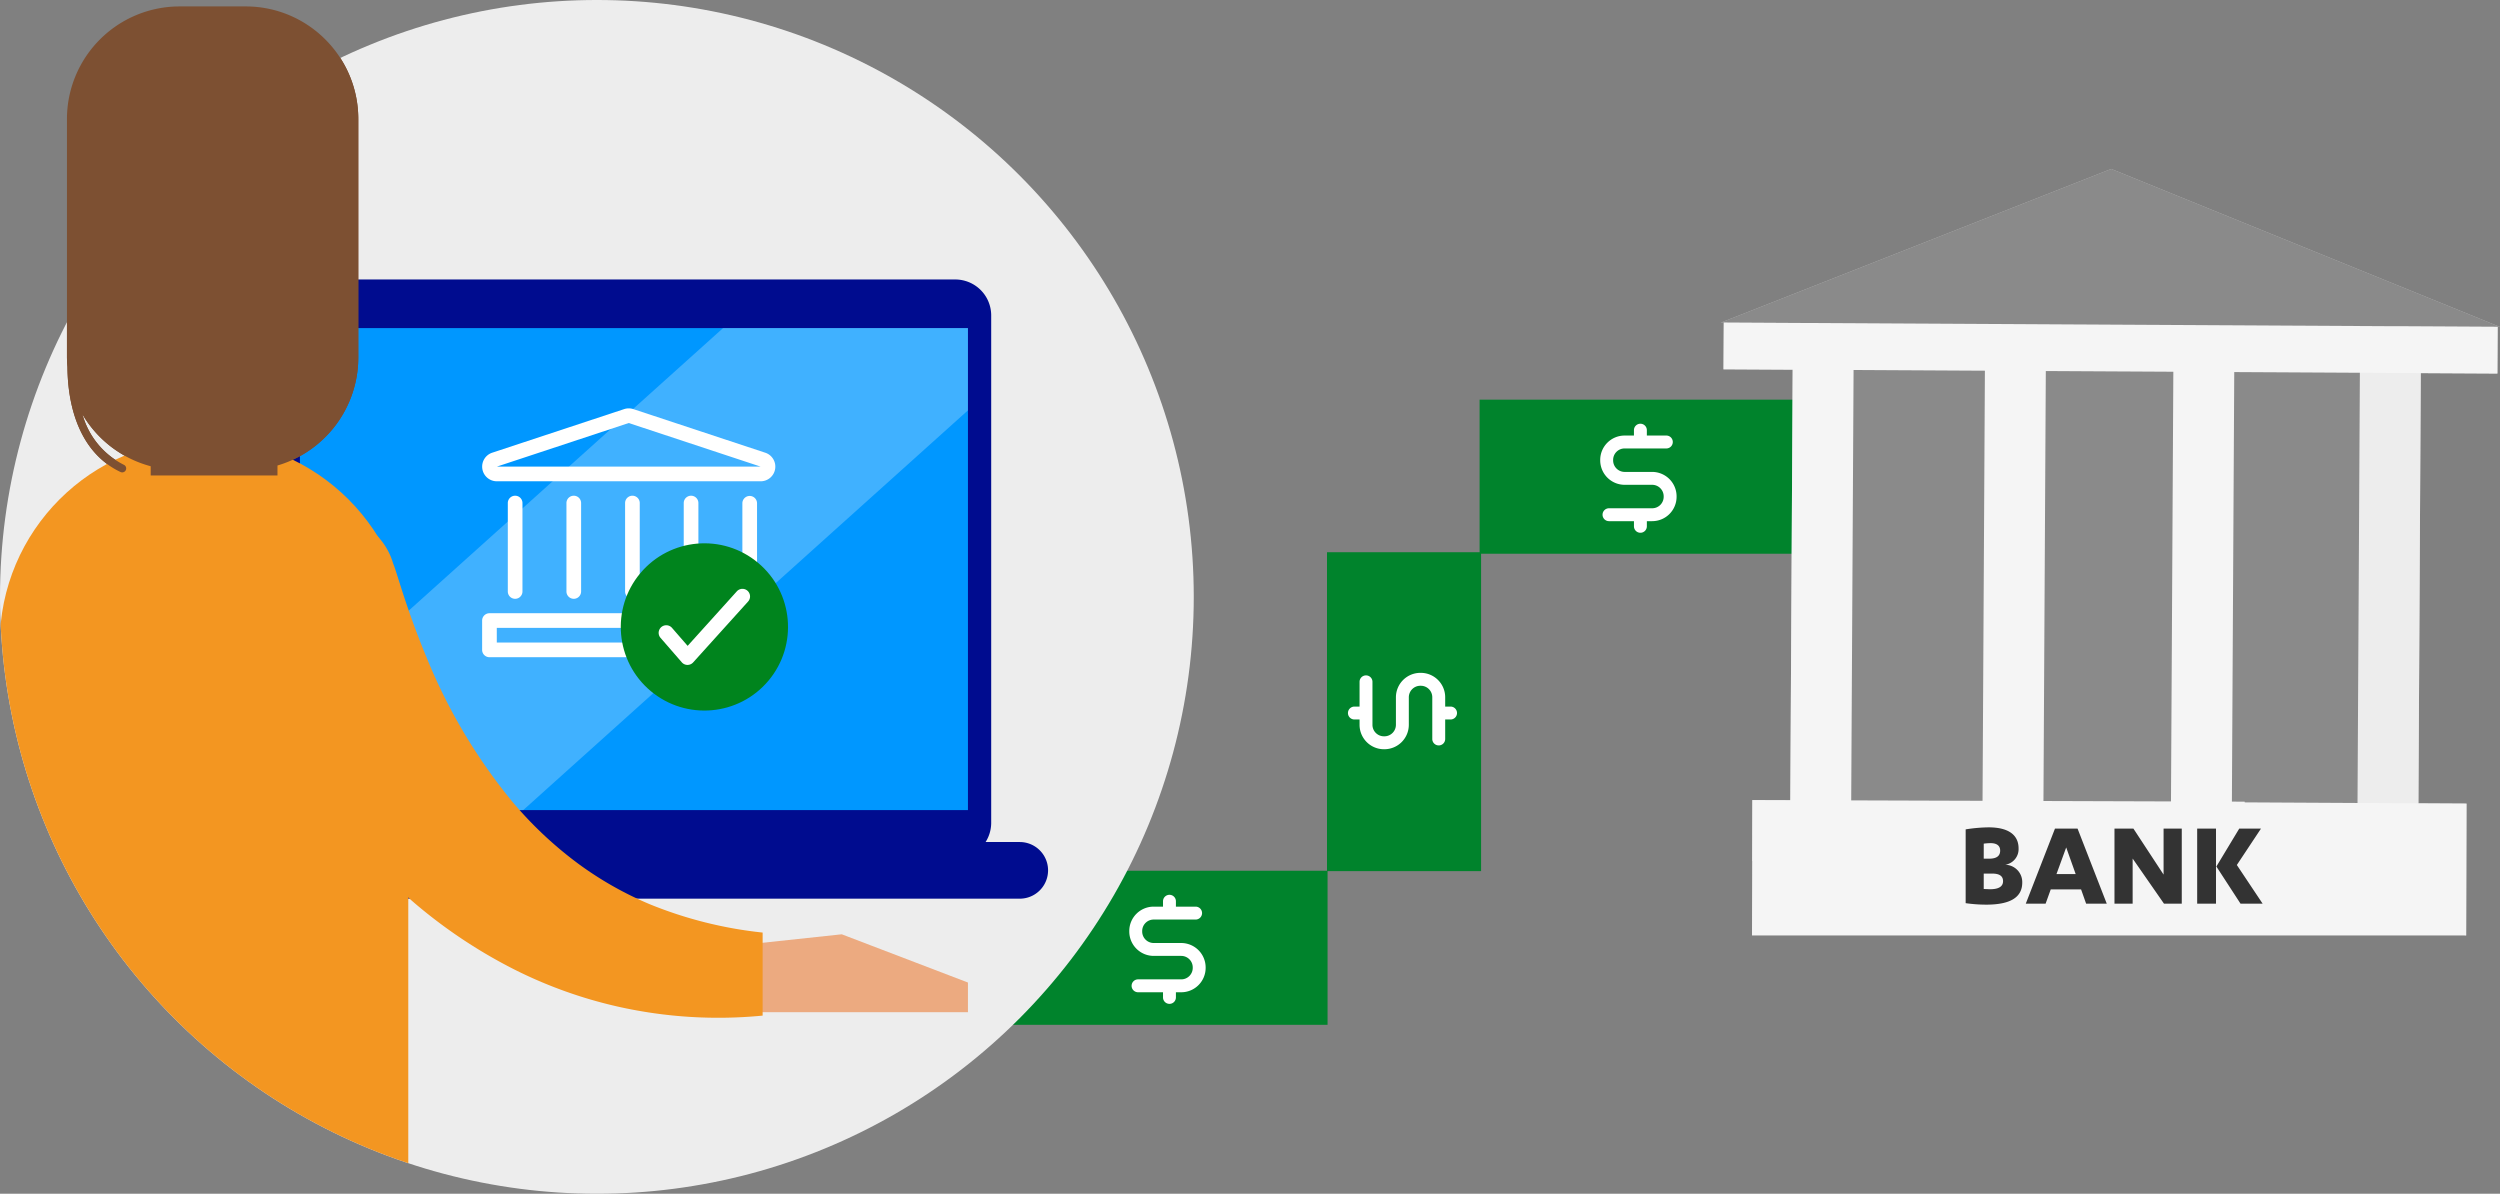
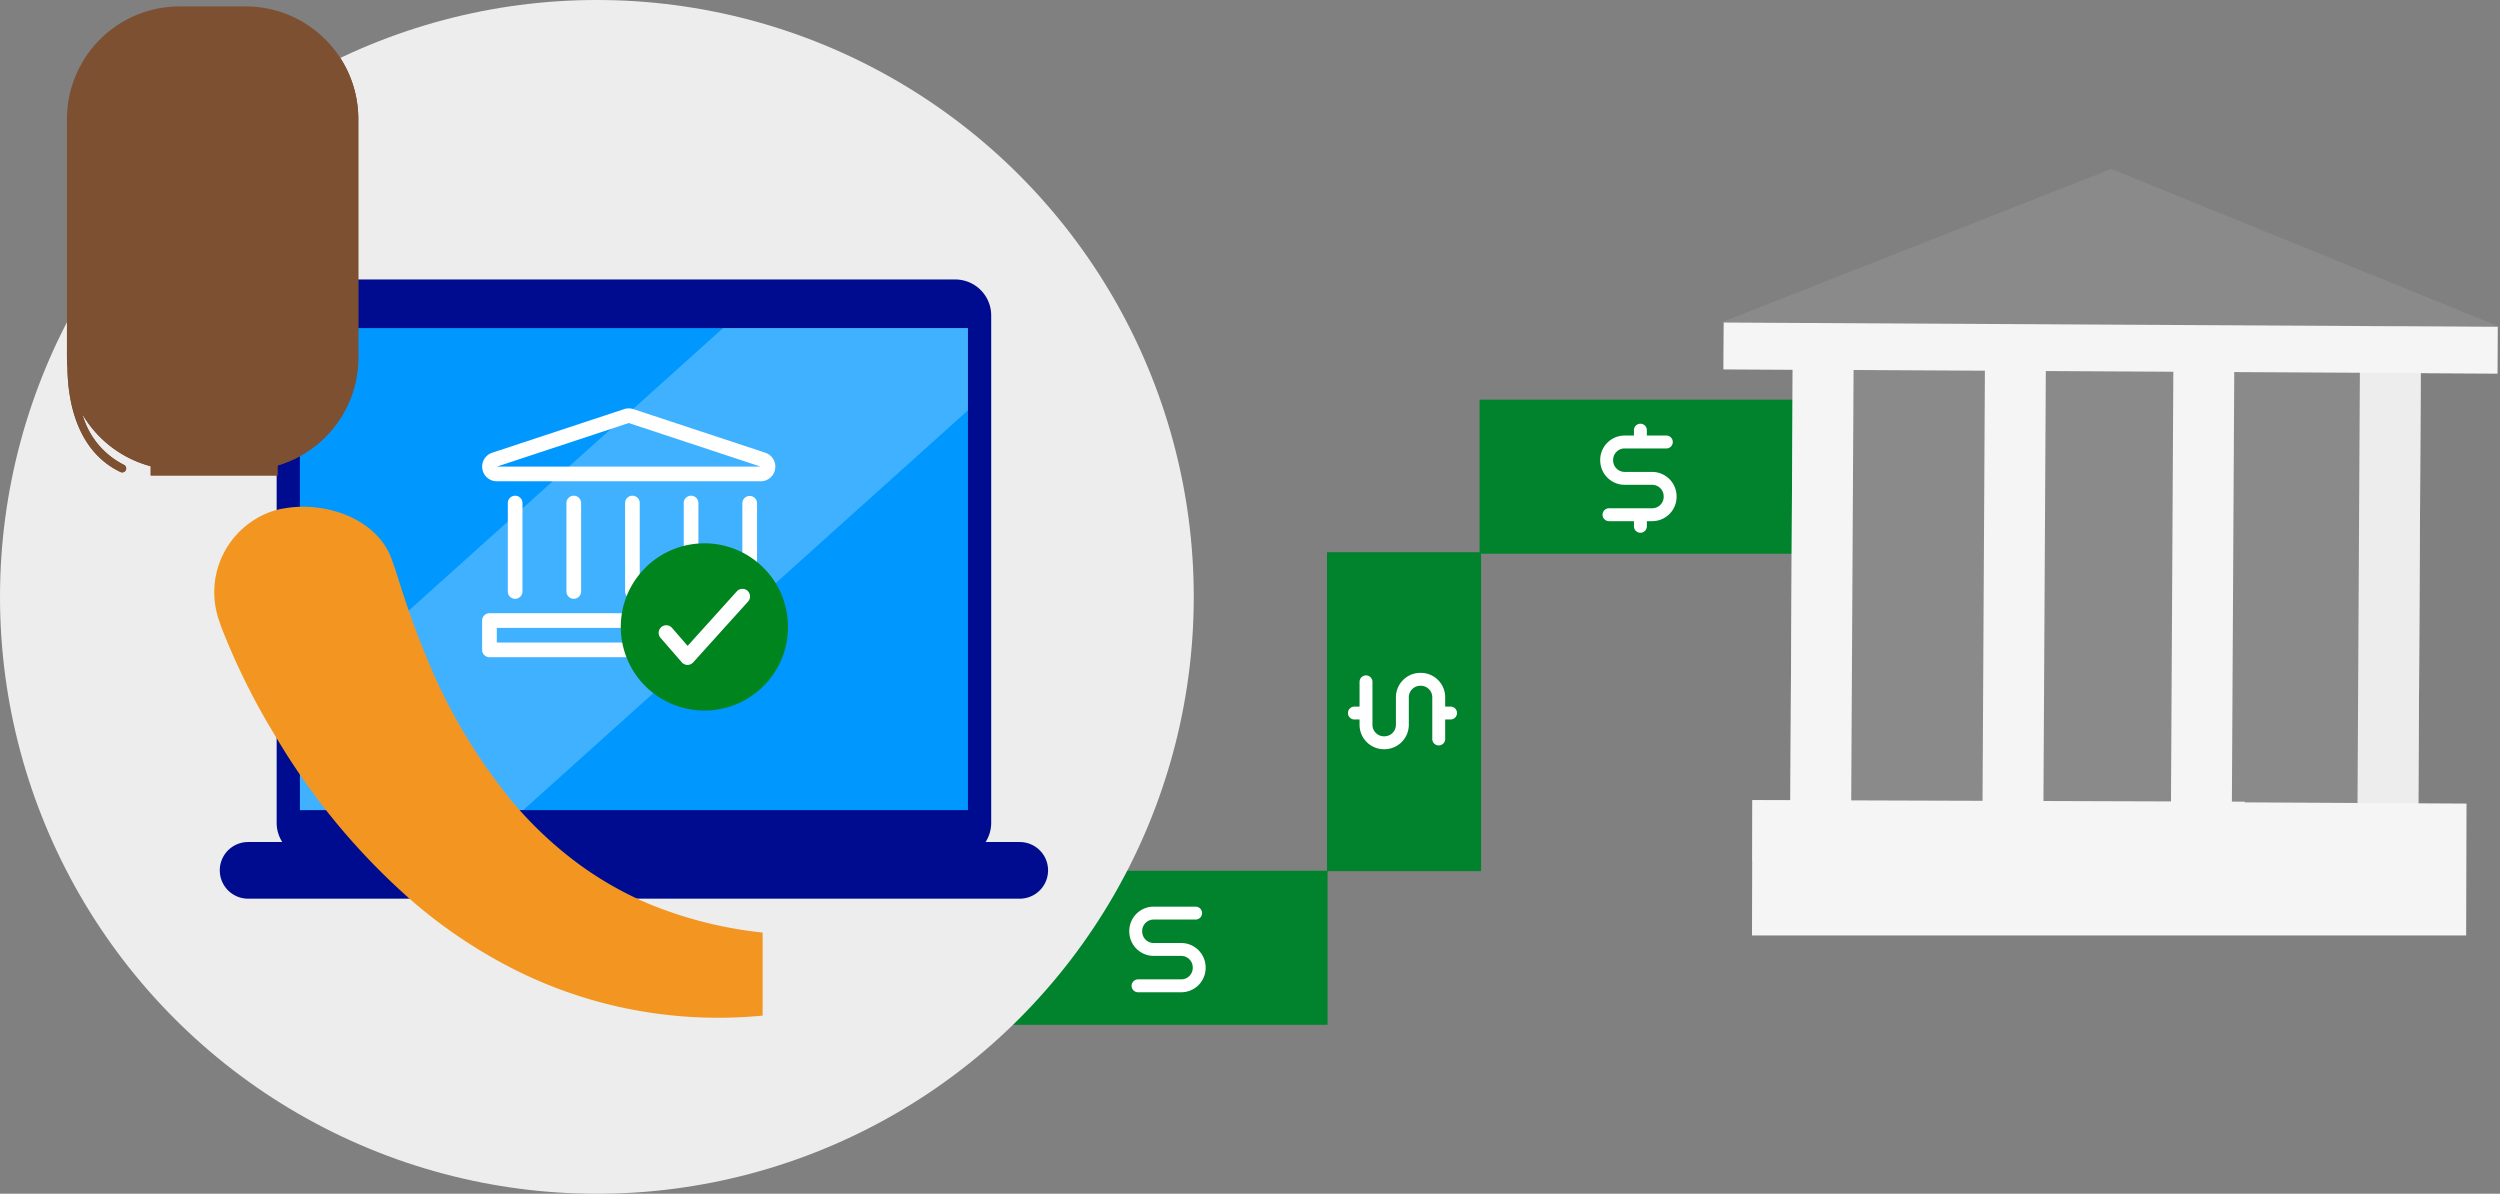
<svg xmlns="http://www.w3.org/2000/svg" xmlns:xlink="http://www.w3.org/1999/xlink" width="337.17" height="161">
  <rect width="100%" height="100%" fill="#808080" stroke="none" />
  <defs>
    <clipPath id="A">
      <circle cx="80.5" cy="80.5" r="80.5" fill="none" />
    </clipPath>
    <path id="B" d="M241.805 43.908l8.215.045-.372 67.922-8.215-.045z" />
    <path id="C" d="M33.137.867h-8.914c-4.03 0-7.894 1.601-10.743 4.45s-4.45 6.714-4.45 10.744v32.15a15.76 15.76 0 0 0 .063 1.255c.071 7.009 2.6 12.047 7.164 14.194.072.033.149.05.228.05.25 0 .467-.174.522-.418s-.068-.494-.294-.601a10.88 10.88 0 0 1-5.6-6.825 15.2 15.2 0 0 0 9.211 7.015v1.24h17.099v-1.34c6.461-1.903 10.898-7.833 10.9-14.569v-32.15C48.324 7.673 41.526.871 33.137.867z" />
  </defs>
  <path fill="#00832c" d="M199.55 53.899h43.009v20.78H199.55z" />
  <g fill="#fff">
    <path d="M222.831 70.289h-5.829a.87.87 0 0 1 0-1.74h5.829a1.55 1.55 0 0 0 1.546-1.547v-.055c.003-.858-.688-1.556-1.546-1.562h-3.724a3.3 3.3 0 0 1-3.289-3.3v-.054c.002-1.816 1.473-3.287 3.289-3.289h5.658a.87.87 0 0 1 .841.87.87.87 0 0 1-.841.87h-5.658a1.55 1.55 0 0 0-1.547 1.548v.054c-.003.858.689 1.557 1.547 1.562h3.723a3.3 3.3 0 0 1 3.288 3.3v.055a3.29 3.29 0 0 1-3.287 3.287z" />
    <path d="M221.238 60.253a.87.87 0 0 1-.871-.871v-1.365a.87.87 0 0 1 1.74 0v1.364a.87.87 0 0 1-.869.872zm0 11.6a.87.87 0 0 1-.87-.871v-1.365a.87.87 0 1 1 1.74 0v1.365a.87.87 0 0 1-.87.871z" />
  </g>
  <path fill="#00832c" d="M136.035 117.435h43.009v20.78h-43.009z" />
  <g fill="#fff">
    <path d="M159.316 133.824h-5.829a.87.87 0 1 1 0-1.74h5.829a1.55 1.55 0 0 0 1.547-1.547v-.055c.003-.858-.689-1.557-1.547-1.562h-3.724a3.3 3.3 0 0 1-3.289-3.3v-.054c.002-1.816 1.473-3.287 3.289-3.289h5.658a.87.87 0 1 1 0 1.741h-5.658a1.55 1.55 0 0 0-1.547 1.548v.054c-.003.858.689 1.557 1.547 1.562h3.723a3.3 3.3 0 0 1 3.288 3.3v.055c-.003 1.814-1.473 3.284-3.287 3.287z" />
-     <path d="M157.724 123.787a.87.87 0 0 1-.871-.871v-1.365a.87.87 0 1 1 1.74 0v1.365a.87.87 0 0 1-.869.871zm-.001 11.602a.87.87 0 0 1-.87-.871v-1.365a.87.87 0 0 1 1.74 0v1.365a.87.87 0 0 1-.87.871z" />
  </g>
  <path fill="#00832c" d="M178.971 74.477h20.78v43.009h-20.78z" />
  <g fill="#fff">
    <path d="M183.361 97.758v-5.829a.87.87 0 0 1 .87-.841.87.87 0 0 1 .87.841v5.829a1.55 1.55 0 0 0 1.546 1.547h.056c.858.004 1.558-.689 1.562-1.547v-3.723a3.3 3.3 0 0 1 3.3-3.289h.054c1.816.002 3.288 1.473 3.29 3.289v5.658a.87.87 0 0 1-.87.841.87.87 0 0 1-.87-.841v-5.658a1.55 1.55 0 0 0-1.548-1.547h-.054c-.858-.003-1.557.69-1.562 1.548v3.724a3.3 3.3 0 0 1-3.3 3.288h-.055c-1.816-.002-3.287-1.474-3.289-3.29z" />
    <path d="M193.398 96.165a.87.87 0 0 1 .872-.87h1.365a.87.87 0 1 1 0 1.74h-1.365a.87.87 0 0 1-.872-.87zm-11.602 0a.87.87 0 0 1 .871-.87h1.365a.87.87 0 0 1 0 1.74h-1.365a.87.87 0 0 1-.871-.87z" />
  </g>
  <g opacity=".5" fill="#fff">
    <path d="M243.577 42.257l79.587.436-.405 73.86-79.587-.436z" />
    <path d="M275.871 94.211l16.852.092-.121 22.055-16.852-.092z" />
    <use xlink:href="#B" />
    <use xlink:href="#B" x="25.927" y="0.143" />
    <use xlink:href="#B" x="51.341" y="0.282" />
    <use xlink:href="#B" x="76.499" y="0.42" />
    <path d="M302.734 108.12l-66.4-.217-.045 8.228 66.362.217z" />
-     <path d="M292.781 116.388l39.829 9.782.045-17.791-39.79-.219zm-60.717-72.871l105.105.576-52.437-21.309z" />
    <path d="M232.48 43.501l104.376.572-.035 6.306-104.376-.572z" />
  </g>
  <g fill="#8a8a8a">
    <path d="M243.577 42.257l79.587.436-.405 73.86-79.587-.436z" />
    <path d="M275.871 94.211l16.852.092-.121 22.055-16.852-.092z" />
  </g>
  <g fill="#f5f5f5">
    <use xlink:href="#B" />
    <use xlink:href="#B" x="25.927" y="0.143" />
    <use xlink:href="#B" x="51.341" y="0.282" />
  </g>
  <use xlink:href="#B" x="76.499" y="0.42" fill="#ededed" />
  <path d="M332.655 108.377l-29.921-.164v-.095l-66.4-.216-.045 18.266h96.316l.05-17.791z" fill="#f5f5f5" />
  <path d="M232.064 43.517l105.105.576-52.437-21.309z" fill="#8a8a8a" />
  <path fill="#f5f5f5" d="M232.48 43.501l104.376.572-.035 6.306-104.376-.572z" />
-   <path d="M265.105 111.856a20.84 20.84 0 0 1 3.1-.273c2.623 0 4.037.988 4.037 2.845.046 1.086-.732 2.033-1.806 2.2a2.34 2.34 0 0 1 1.651.72c.432.451.666 1.056.649 1.68 0 1.993-1.6 2.981-4.855 2.981-.929-.001-1.857-.068-2.777-.2zm2.436 3.952h.735c.988 0 1.482-.358 1.482-1.09 0-.664-.46-1.005-1.295-1.005a7.26 7.26 0 0 0-.92.068zm0 4.088l.834.034c1.175 0 1.772-.358 1.772-1.09 0-.681-.477-1.022-1.465-1.022h-1.141zm8.347 1.976h-2.674l3.935-10.118h3.049l3.935 10.118h-2.782l-.681-1.925h-4.088zm4.054-3.986l-1.278-3.594-1.312 3.594zm11.855.068v-6.2h2.453v10.118h-2.4l-4.225-6.081v6.081h-2.45v-10.118h2.556zm4.531-6.2h2.539v10.118h-2.539zm5.673 0h2.93l-3.253 4.906 3.475 5.212h-2.981l-3.254-5.008z" fill="#333" />
  <circle cx="80.5" cy="80.5" r="80.5" fill="#ededed" />
  <path d="M133.681 110.964a4.85 4.85 0 0 1-4.85 4.851h-86.67a4.85 4.85 0 0 1-4.849-4.851V42.542a4.85 4.85 0 0 1 4.849-4.849h86.67a4.85 4.85 0 0 1 4.85 4.849z" fill="#000c8f" />
  <path fill="#0097ff" d="M40.449 44.25h90.096v65.007H40.449z" />
  <path d="M40.448 95.543v13.714h30.117l59.979-53.912V44.25H97.515z" fill="#fff" opacity=".25" />
  <path d="M137.531 121.203H33.461a3.82 3.82 0 1 1 0-7.64h104.07a3.82 3.82 0 1 1 0 7.64z" fill="#000c8f" />
  <g clip-path="url(#A)">
    <g fill="#333">
      <path d="M66.065 353.876v-20.468h8.162l38.631 20.341v.127H86.041l-9.909-4.784-2.653 4.784zm-33.457 0v-20.468h-8.162l-38.631 20.341v.127h26.813l9.909-4.784 2.653 4.784z" />
    </g>
    <g fill="#0057e1">
      <path d="M42.967 345.968c-.266-18.282-8.943-145.477-10.893-156.7-.203-1.163-.503-2.307-.895-3.42-.884-2.82-2.558-5.328-4.823-7.226-2.15-1.786-4.863-2.753-7.658-2.73h-.087c-2.795-.023-5.507.945-7.657 2.73a15.48 15.48 0 0 0-4.825 7.226 21.69 21.69 0 0 0-.894 3.42c-1.951 11.219-10.626 138.414-10.894 156.7z" />
      <path d="M99.61 334.76c-4.534-17.625-42.663-138.661-47.175-149.059-.469-1.077-1.026-2.114-1.664-3.1-1.515-2.521-3.721-4.556-6.356-5.863a11.77 11.77 0 0 0-8.048-.852l-.042.011-.041.008c-2.71.631-5.109 2.202-6.771 4.433-1.748 2.366-2.782 5.184-2.98 8.119a21.6 21.6 0 0 0-.065 3.518c.735 11.311 22.079 136.4 26.095 154.154z" />
    </g>
    <g fill="#f1c9aa">
      <path d="M-.855 175.896l12.883 5.522-.276 2.209-4.555-.276-2.485 10.63-10.354-13.667zm60.37 0l-12.884 5.522.414 2.024 4.326-.23 3.865 10.216 9.065-13.115z" />
    </g>
    <use xlink:href="#C" fill="#7d5032" />
-     <path d="M-.035 180.308V86.827c0-15.215 12.335-27.55 27.55-27.55s27.55 12.335 27.55 27.55v93.481z" fill="#f39621" />
-     <path d="M99.515 127.506l14.013-1.5 17.016 6.506v4h-31.03z" fill="#ecaa80" />
    <path d="M102.854 136.973v-11.2c-5.238-.551-10.372-1.841-15.248-3.832a46.85 46.85 0 0 1-9.7-5.516 52.15 52.15 0 0 1-8.74-8.22c-4.85-5.884-8.773-12.474-11.636-19.541-2.529-6.058-3.825-10.8-4.365-12.295l-.161-.425c-1.321-4.5-5.988-7.236-11.187-7.575a14.82 14.82 0 0 0-3.679.231h-.044a10.56 10.56 0 0 0-3.457 1.3A11.54 11.54 0 0 0 29.659 84l.175.54c1.97 5.059 4.383 9.935 7.21 14.57 5 8.507 11.346 16.146 18.791 22.622a68.35 68.35 0 0 0 13.451 8.979 60.86 60.86 0 0 0 14.006 5.04c6.414 1.447 13.018 1.86 19.562 1.222z" fill="#f39621" />
  </g>
  <use xlink:href="#C" fill="#7d5032" />
  <path d="M66.013 88.638a.99.99 0 0 1-.989-.988v-3.956a.99.99 0 0 1 .989-.989h37.568a.99.99 0 0 1 .989.989v3.955a.99.99 0 0 1-.989.989zm.989-1.978h35.591v-1.977H67.001zm33.12-6.92V67.876a.99.99 0 0 1 .989-.989.99.99 0 0 1 .989.989V79.74a.99.99 0 0 1-.989.989.99.99 0 0 1-.989-.989zm-7.908 0V67.876a.99.99 0 0 1 1.492-.883.99.99 0 0 1 .485.883V79.74a.99.99 0 0 1-1.492.883.99.99 0 0 1-.485-.883zm-7.909 0V67.876a.99.99 0 0 1 1.492-.883.99.99 0 0 1 .485.883V79.74a.99.99 0 0 1-1.492.883.99.99 0 0 1-.485-.883zm-7.909 0V67.876a.99.99 0 0 1 1.492-.883.99.99 0 0 1 .485.883V79.74a.99.99 0 0 1-1.492.883.99.99 0 0 1-.485-.883zm-7.909 0V67.876a.99.99 0 0 1 1.492-.883.99.99 0 0 1 .485.883V79.74a.99.99 0 0 1-1.492.883.99.99 0 0 1-.485-.883zm-1.48-14.83c-.972.001-1.8-.704-1.954-1.663s.411-1.888 1.334-2.192l17.79-5.879a1.98 1.98 0 0 1 1.241 0l17.79 5.88c.923.304 1.488 1.233 1.334 2.192s-.983 1.664-1.954 1.663zm0-1.977h35.58l-17.79-5.88z" fill="#fff" />
  <circle cx="11.275" cy="11.275" transform="matrix(.642 -.767 .767 .642 79.114 85.963)" fill="#00841d" r="11.275" />
  <path d="M92.726 89.677h-.007a1.02 1.02 0 0 1-.767-.352l-2.851-3.281c-.252-.275-.335-.665-.216-1.018s.419-.615.786-.683.741.069.978.356l2.091 2.407 6.623-7.341c.244-.278.618-.403.98-.328s.655.34.767.692.026.738-.226 1.009l-7.4 8.2a1.02 1.02 0 0 1-.758.338z" fill="#fff" />
</svg>